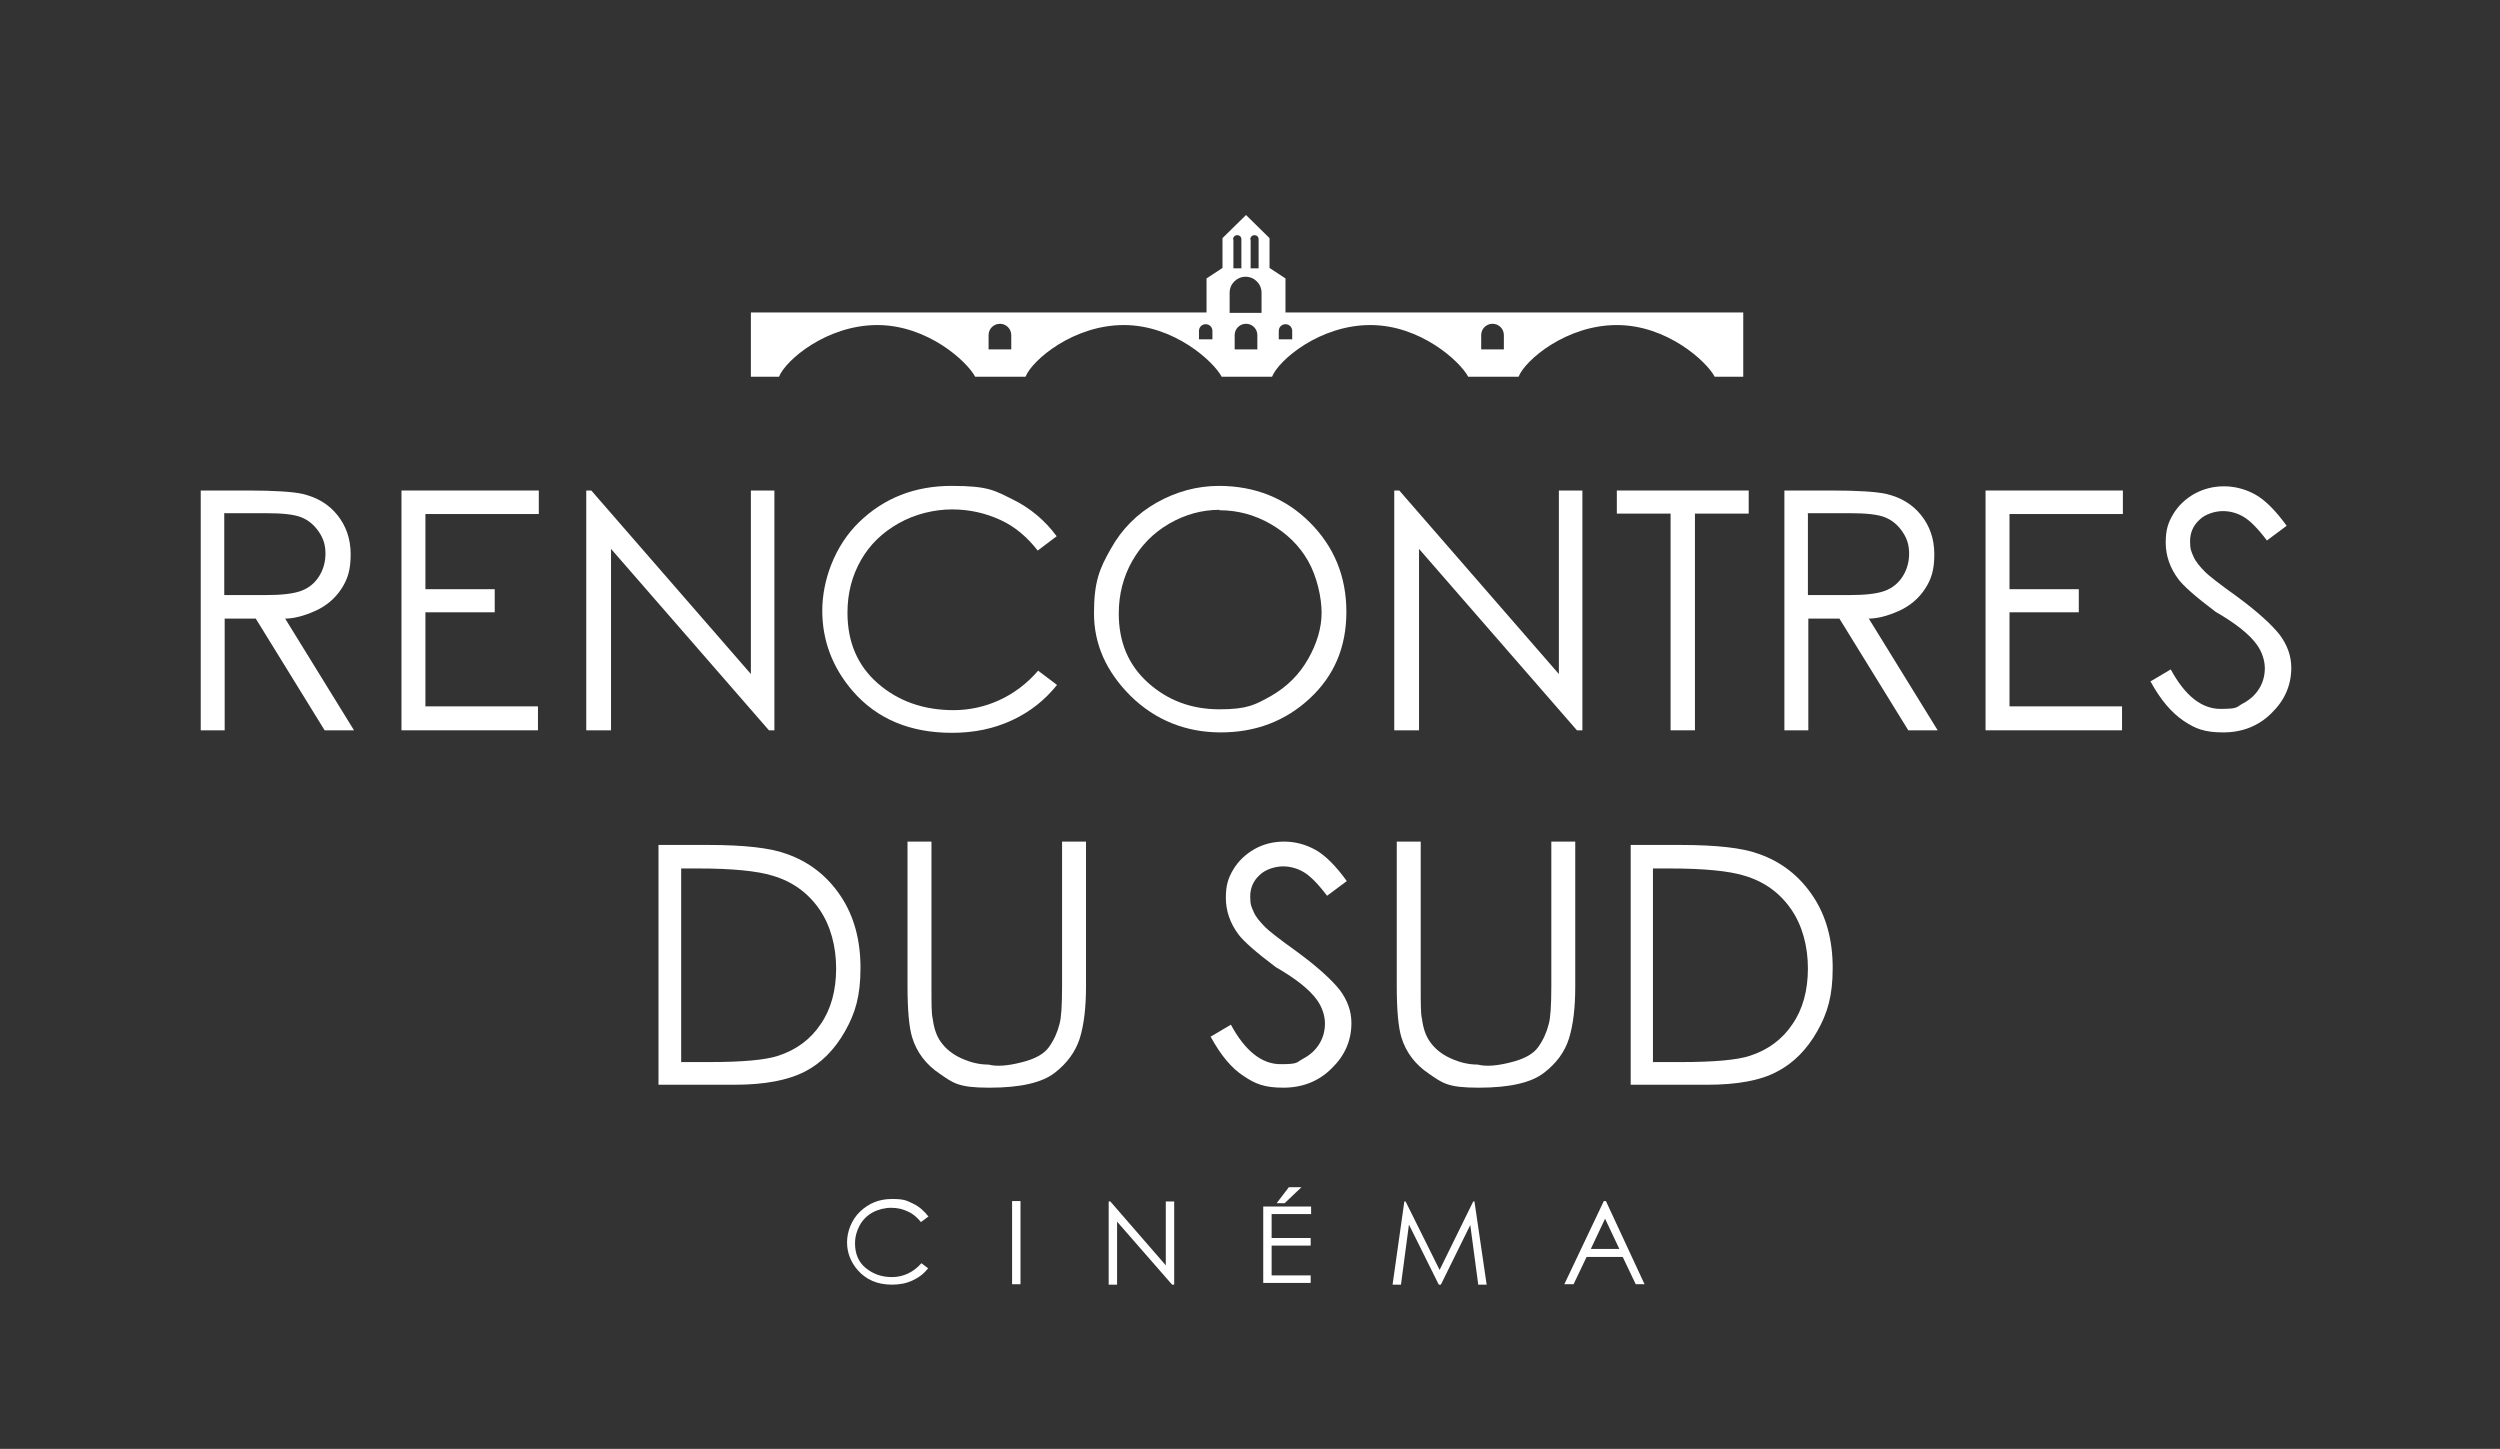
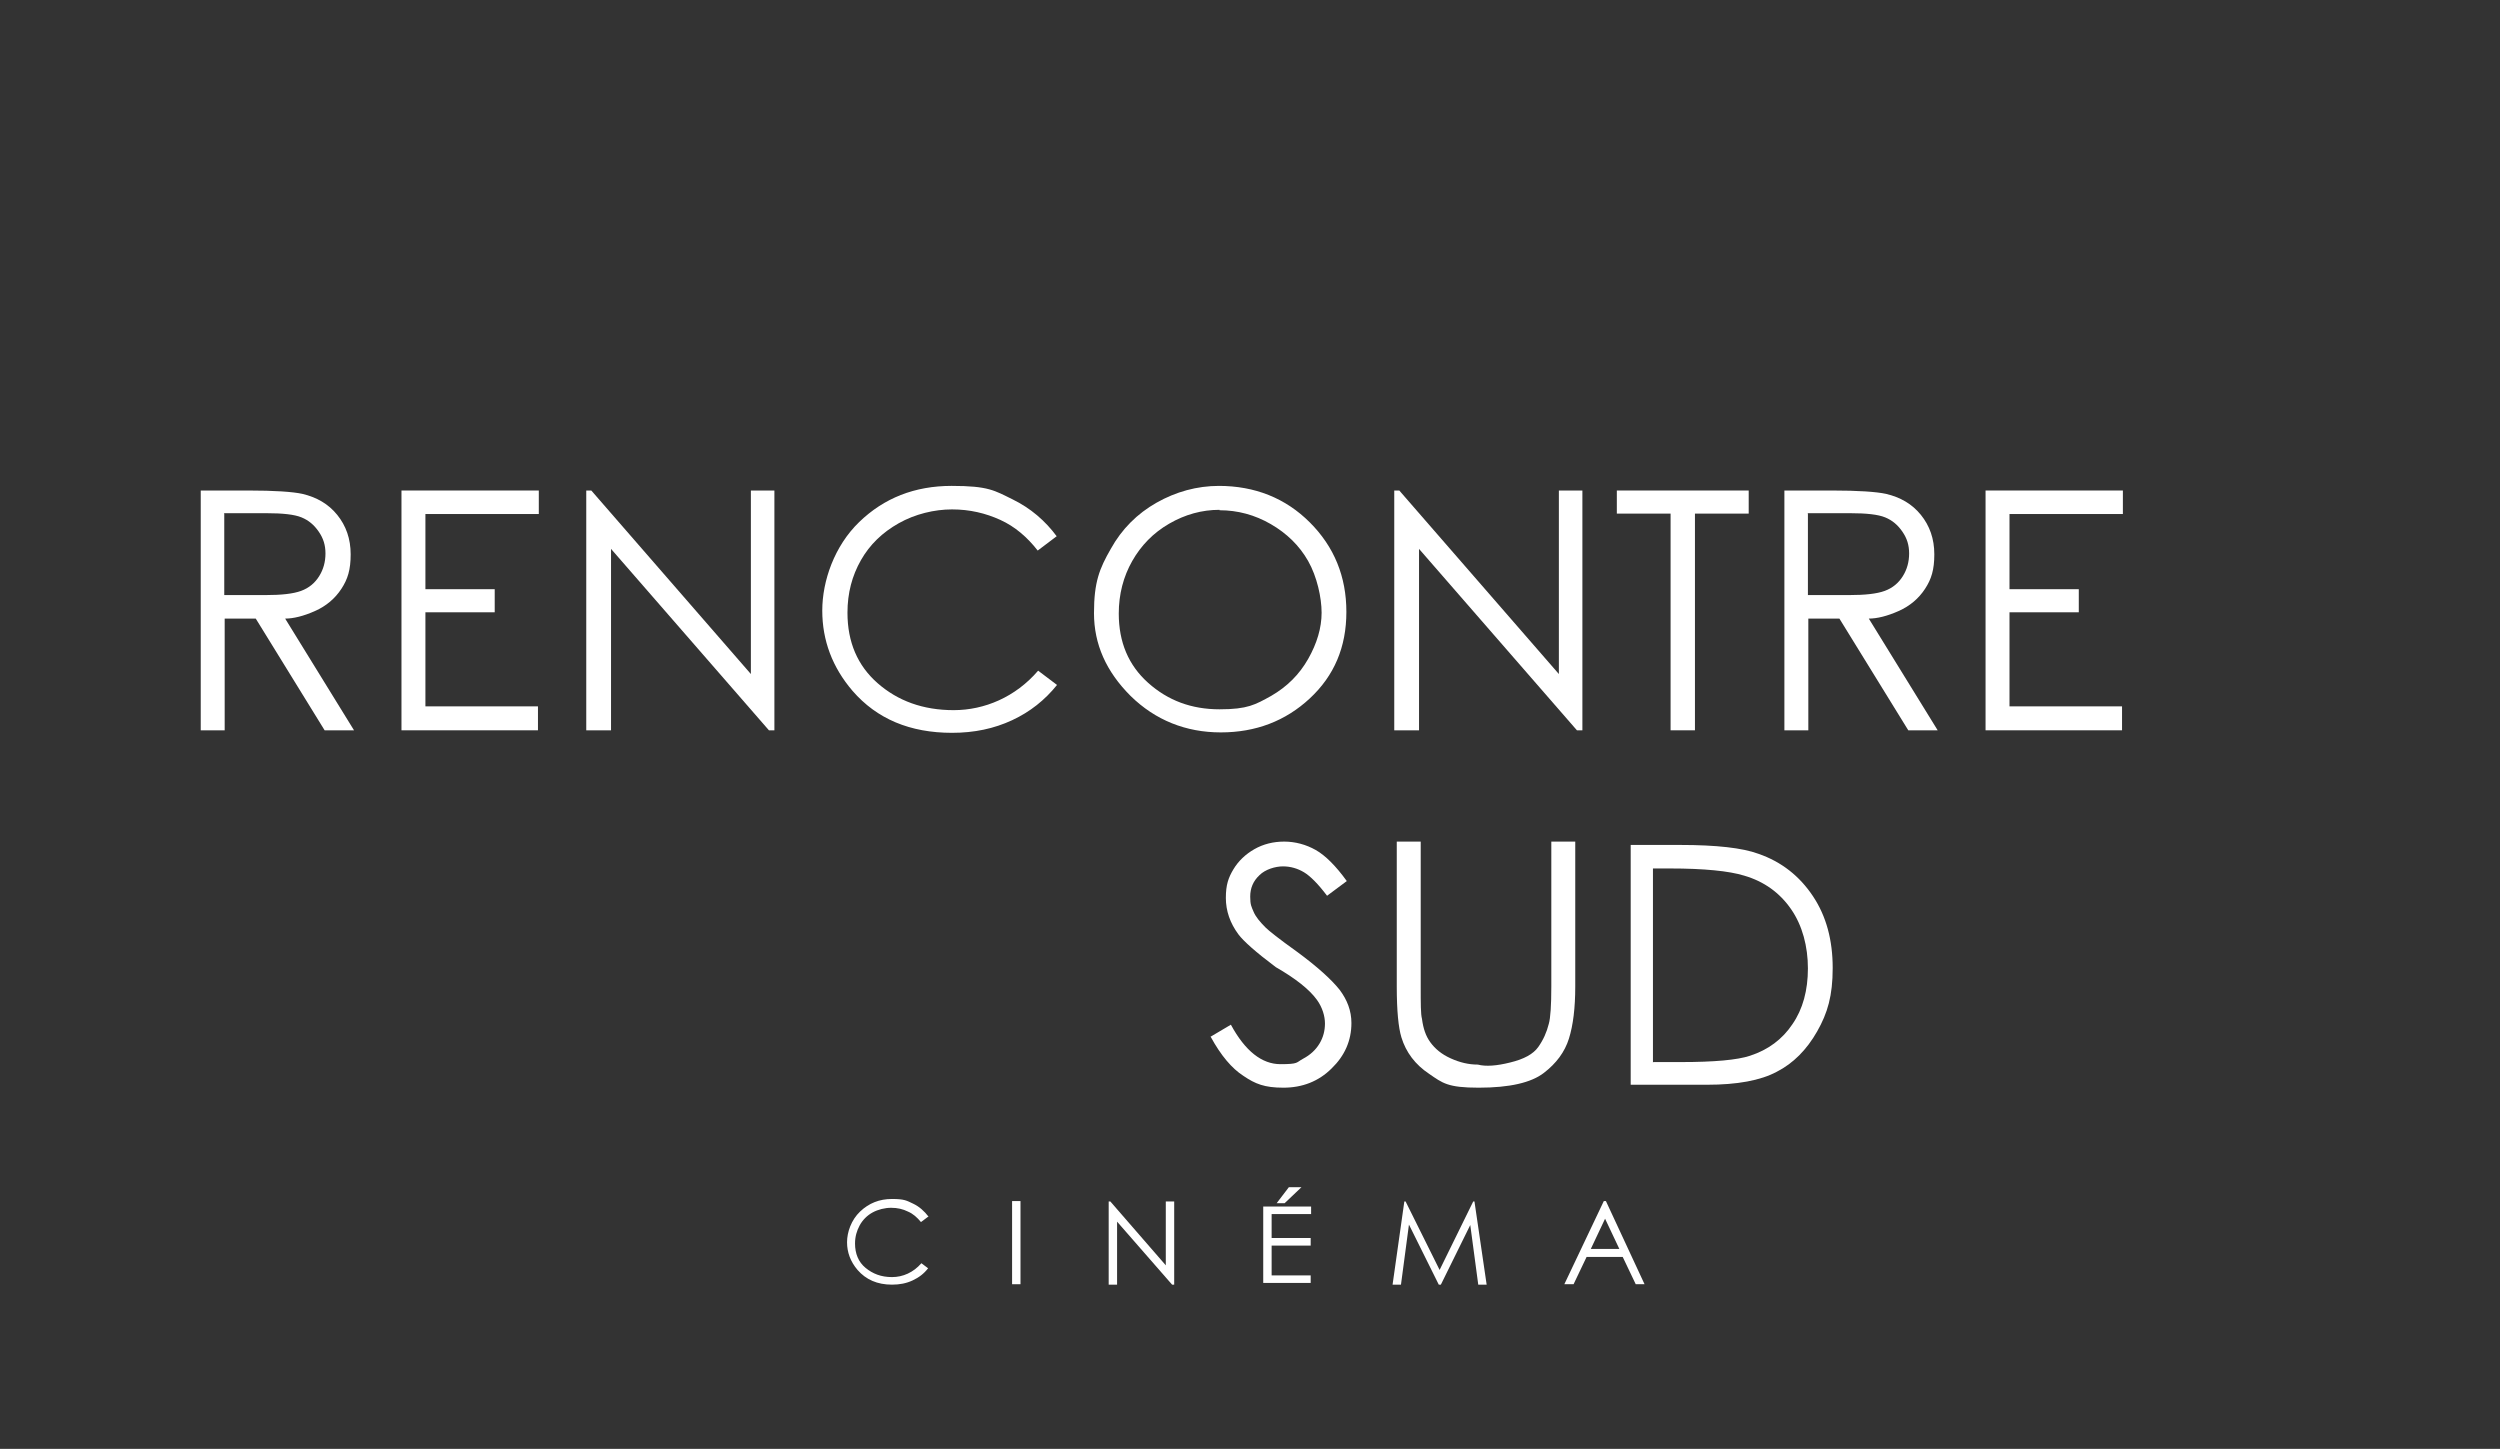
<svg xmlns="http://www.w3.org/2000/svg" id="Calque_1" version="1.1" viewBox="0 0 595.3 345">
  <rect x="0" y="0" width="595.3" height="345" fill="#333333" stroke="none" />
  <defs>
    <style>
      .st0 {
        fill: #fff;
      }
    </style>
  </defs>
  <g>
    <path class="st0" d="M47.7,116.8h11.4c6.3,0,10.6.3,12.9.8,3.4.8,6.2,2.4,8.3,5s3.2,5.7,3.2,9.4-.7,5.9-2.2,8.2-3.6,4.1-6.3,5.3-5.1,1.8-7.1,1.8l16.4,26.6h-7l-16.4-26.6h-7.4v26.6h-5.7v-57.1ZM53.4,122.3v19.4h9.8c3.8,0,6.6-.3,8.5-1s3.3-1.9,4.3-3.5,1.5-3.4,1.5-5.4-.5-3.6-1.6-5.2-2.4-2.7-4.1-3.4-4.5-1-8.4-1h-10.1Z" />
    <path class="st0" d="M95.6,116.8h32.7v5.6h-27v17.9h16.5v5.5h-16.5v22.4h26.8v5.7h-32.5v-57.1Z" />
    <path class="st0" d="M139.6,173.9v-57.1h1.2l38,43.7v-43.7h5.6v57.1h-1.3l-37.6-43.2v43.2h-5.9Z" />
    <path class="st0" d="M251.6,127.7l-4.5,3.4c-2.5-3.2-5.4-5.7-8.9-7.3s-7.3-2.5-11.5-2.5-8.8,1.1-12.7,3.3-6.9,5.1-9,8.8c-2.1,3.7-3.2,7.8-3.2,12.5,0,7,2.4,12.6,7.2,16.8s10.8,6.4,18.1,6.4,14.7-3.1,20.1-9.4l4.5,3.4c-2.9,3.6-6.4,6.4-10.7,8.4-4.3,2-9,3-14.3,3-10,0-17.9-3.3-23.7-10-4.8-5.6-7.2-12-7.2-19.1s2.9-15.4,8.8-21.1c5.9-5.7,13.2-8.6,22-8.6s10.2,1.1,14.5,3.2,7.8,5.1,10.6,8.9Z" />
    <path class="st0" d="M290.2,115.7c8.6,0,15.9,2.9,21.7,8.7,5.8,5.8,8.7,12.9,8.7,21.3s-2.9,15.2-8.7,20.6c-5.8,5.4-12.9,8.1-21.2,8.1s-15.6-2.9-21.5-8.7c-5.8-5.8-8.7-12.3-8.7-19.7s1.3-10.6,4-15.3c2.6-4.7,6.3-8.4,10.9-11s9.6-4,14.9-4ZM290.4,121.4c-4.2,0-8.2,1.1-12,3.3s-6.7,5.2-8.8,8.9c-2.1,3.7-3.2,7.9-3.2,12.5,0,6.8,2.3,12.3,7,16.5,4.7,4.2,10.3,6.3,17,6.3s8.5-1.1,12.3-3.2c3.8-2.2,6.7-5.1,8.8-8.8,2.1-3.7,3.2-7.4,3.2-11s-1.1-8.6-3.2-12.3c-2.1-3.7-5.1-6.6-8.9-8.8-3.8-2.2-7.9-3.3-12.2-3.3Z" />
    <path class="st0" d="M332,173.9v-57.1h1.2l38,43.7v-43.7h5.6v57.1h-1.3l-37.6-43.2v43.2h-5.9Z" />
    <path class="st0" d="M385,122.3v-5.5h31.4v5.5h-12.8v51.6h-5.8v-51.6h-12.8Z" />
    <path class="st0" d="M424.8,116.8h11.4c6.3,0,10.6.3,12.9.8,3.4.8,6.2,2.4,8.3,5s3.2,5.7,3.2,9.4-.7,5.9-2.2,8.2-3.6,4.1-6.3,5.3-5.1,1.8-7.1,1.8l16.4,26.6h-7l-16.4-26.6h-7.4v26.6h-5.7v-57.1ZM430.5,122.3v19.4h9.8c3.8,0,6.6-.3,8.5-1s3.3-1.9,4.3-3.5,1.5-3.4,1.5-5.4-.5-3.6-1.6-5.2-2.4-2.7-4.1-3.4-4.5-1-8.4-1h-10.1Z" />
    <path class="st0" d="M472.8,116.8h32.7v5.6h-27v17.9h16.5v5.5h-16.5v22.4h26.8v5.7h-32.5v-57.1Z" />
-     <path class="st0" d="M512,162.3l4.9-2.9c3.4,6.3,7.4,9.4,11.8,9.4s3.7-.4,5.4-1.3,3-2.1,3.9-3.6,1.3-3.1,1.3-4.8-.6-3.8-1.9-5.6c-1.8-2.5-5.1-5.1-9.8-7.8-4.8-3.6-7.7-6.2-8.9-7.8-2-2.7-3-5.6-3-8.7s.6-4.8,1.8-6.8,2.9-3.6,5-4.8c2.2-1.2,4.5-1.8,7.1-1.8s5.2.7,7.5,2,4.8,3.8,7.4,7.4l-4.7,3.5c-2.1-2.8-4-4.7-5.5-5.6s-3.2-1.4-5-1.4-4.2.7-5.6,2.1c-1.5,1.4-2.2,3.1-2.2,5.1s.3,2.4.8,3.6,1.5,2.4,2.9,3.8c.7.7,3.2,2.7,7.4,5.7,4.9,3.6,8.3,6.7,10.2,9.1,1.8,2.4,2.8,5,2.8,7.9,0,4.2-1.6,7.8-4.7,10.8-3.1,3.1-7,4.6-11.5,4.6s-6.7-.9-9.5-2.8-5.4-4.9-7.8-9.3Z" />
  </g>
  <g>
-     <path class="st0" d="M156.8,258.3v-57.1h11.8c8.6,0,14.8.7,18.6,2.1,5.5,1.9,9.8,5.3,13,10.1s4.7,10.5,4.7,17.1-1.2,10.7-3.7,15.1c-2.5,4.4-5.7,7.6-9.6,9.6s-9.5,3.1-16.6,3.1h-18.2ZM162.3,252.9h6.6c7.9,0,13.4-.5,16.4-1.5,4.3-1.4,7.7-3.9,10.1-7.5,2.5-3.6,3.7-8.1,3.7-13.3s-1.3-10.2-4-14.1c-2.7-3.9-6.4-6.6-11.2-8-3.6-1.1-9.5-1.7-17.7-1.7h-4v46.2Z" />
-     <path class="st0" d="M216.1,200.4h5.7v34.5c0,4.1,0,6.6.3,7.7.3,2.3.9,4.1,2,5.6s2.6,2.8,4.8,3.8,4.3,1.5,6.5,1.5c1.9.5,4.5.3,7.7-.5,3.3-.8,5.5-2,6.7-3.7s2-3.5,2.5-5.5c.4-1.4.6-4.4.6-8.9v-34.5h5.7v34.5c0,5.1-.5,9.2-1.5,12.4-1,3.1-3,5.9-6,8.2s-8.1,3.5-15.5,3.5-8.6-1.1-11.8-3.3c-3.3-2.2-5.5-5.1-6.6-8.7-.7-2.3-1.1-6.3-1.1-12.1v-34.5Z" />
    <path class="st0" d="M288.2,246.9l4.9-2.9c3.4,6.3,7.4,9.4,11.8,9.4s3.7-.4,5.4-1.3,3-2.1,3.9-3.6,1.3-3.1,1.3-4.8-.6-3.8-1.9-5.6c-1.8-2.5-5.1-5.1-9.8-7.8-4.8-3.6-7.7-6.2-8.9-7.8-2-2.7-3-5.6-3-8.7s.6-4.8,1.8-6.8,2.9-3.6,5-4.8,4.5-1.8,7.1-1.8,5.2.7,7.5,2c2.3,1.3,4.8,3.8,7.4,7.4l-4.7,3.5c-2.1-2.8-4-4.7-5.5-5.6s-3.2-1.4-5-1.4-4.2.7-5.6,2.1c-1.5,1.4-2.2,3.1-2.2,5.1s.3,2.4.8,3.6,1.5,2.4,2.9,3.8c.7.7,3.2,2.7,7.4,5.7,4.9,3.6,8.3,6.7,10.2,9.1,1.8,2.4,2.8,5,2.8,7.9,0,4.2-1.6,7.8-4.7,10.8-3.1,3.1-7,4.6-11.5,4.6s-6.7-.9-9.5-2.8c-2.8-1.8-5.4-4.9-7.8-9.3Z" />
    <path class="st0" d="M332.6,200.4h5.7v34.5c0,4.1,0,6.6.3,7.7.3,2.3.9,4.1,2,5.6s2.6,2.8,4.8,3.8,4.3,1.5,6.5,1.5c1.9.5,4.5.3,7.7-.5,3.3-.8,5.5-2,6.7-3.7s2-3.5,2.5-5.5c.4-1.4.6-4.4.6-8.9v-34.5h5.7v34.5c0,5.1-.5,9.2-1.5,12.4s-3,5.9-6,8.2c-3,2.3-8.1,3.5-15.5,3.5s-8.6-1.1-11.8-3.3c-3.3-2.2-5.5-5.1-6.6-8.7-.7-2.3-1.1-6.3-1.1-12.1v-34.5Z" />
    <path class="st0" d="M388.3,258.3v-57.1h11.8c8.6,0,14.8.7,18.6,2.1,5.5,1.9,9.8,5.3,13,10.1s4.7,10.5,4.7,17.1-1.2,10.7-3.7,15.1-5.7,7.6-9.6,9.6c-3.9,2.1-9.5,3.1-16.6,3.1h-18.2ZM393.7,252.9h6.6c7.9,0,13.4-.5,16.4-1.5,4.3-1.4,7.7-3.9,10.1-7.5,2.5-3.6,3.7-8.1,3.7-13.3s-1.3-10.2-4-14.1c-2.7-3.9-6.4-6.6-11.2-8-3.6-1.1-9.5-1.7-17.7-1.7h-4v46.2Z" />
  </g>
  <g>
    <path class="st0" d="M220.9,289.8l-1.6,1.2c-.9-1.1-1.9-2-3.1-2.5-1.2-.6-2.5-.9-4-.9s-3.1.4-4.4,1.1-2.4,1.8-3.1,3.1-1.1,2.7-1.1,4.3c0,2.4.8,4.4,2.5,5.8s3.7,2.2,6.3,2.2,5.1-1.1,7-3.3l1.6,1.2c-1,1.3-2.2,2.2-3.7,2.9s-3.1,1-4.9,1c-3.5,0-6.2-1.2-8.2-3.5-1.7-2-2.5-4.2-2.5-6.6s1-5.3,3.1-7.3,4.6-3,7.6-3,3.5.4,5,1.1,2.7,1.8,3.7,3.1Z" />
    <path class="st0" d="M241,286h2v19.8h-2v-19.8Z" />
    <path class="st0" d="M264,305.9v-19.8h.4l13.2,15.2v-15.2h2v19.8h-.5l-13.1-15v15h-2.1Z" />
    <path class="st0" d="M300.8,287.3h11.4v1.8h-9.4v5.7h9.3v1.8h-9.3v7.1h9.3v1.8h-11.3v-18.2ZM307,282.7h2.9l-4,3.8h-1.9l2.9-3.8Z" />
    <path class="st0" d="M331.6,305.9l2.8-19.8h.3l8.1,16.3,8-16.3h.3l2.9,19.8h-2l-1.9-14.2-7,14.2h-.5l-7.1-14.3-1.9,14.3h-1.9Z" />
    <path class="st0" d="M382.4,286l9.2,19.8h-2.1l-3.1-6.5h-8.6l-3.1,6.5h-2.2l9.4-19.8h.5ZM382.2,290.2l-3.4,7.2h6.8l-3.4-7.2Z" />
  </g>
-   <path class="st0" d="M306.1,74.4v-8.1l-3.8-2.5v-7.1l-5.6-5.5-5.6,5.5v7.1l-3.8,2.5v8.1h-108.5v15.3h6.7c1.6-4,11.4-12.3,23.4-12.3s21.4,8.7,23.3,12.3h12c1.6-4,11.4-12.3,23.4-12.3s21.4,8.7,23.3,12.3h12c1.6-4,11.4-12.3,23.4-12.3s21.4,8.7,23.3,12.3h12c1.6-4,11.4-12.3,23.4-12.3s21.4,8.7,23.3,12.3h6.8v-15.3h-108.5ZM240.7,83.2h-5.3v-3.4c0-1.5,1.2-2.7,2.7-2.7s2.7,1.2,2.7,2.7v3.4ZM288.7,80.8h-3.2v-2c0-.9.7-1.6,1.6-1.6s1.6.7,1.6,1.6v2ZM297.7,57c0-.5.4-1,1-1s1,.4,1,1v6.9h-1.9v-6.9ZM293.6,57c0-.5.4-1,1-1s1,.4,1,1v6.9h-1.9v-6.9ZM299.3,83.2h-5.3v-3.4c0-1.5,1.2-2.7,2.7-2.7s2.7,1.2,2.7,2.7v3.4ZM300.4,74.5h-7.6v-4.8c0-2.1,1.7-3.8,3.8-3.8s3.8,1.7,3.8,3.8v4.8ZM307.7,80.8h-3.2v-2c0-.9.7-1.6,1.6-1.6s1.6.7,1.6,1.6v2ZM358,83.2h-5.3v-3.4c0-1.5,1.2-2.7,2.7-2.7s2.7,1.2,2.7,2.7v3.4Z" />
</svg>